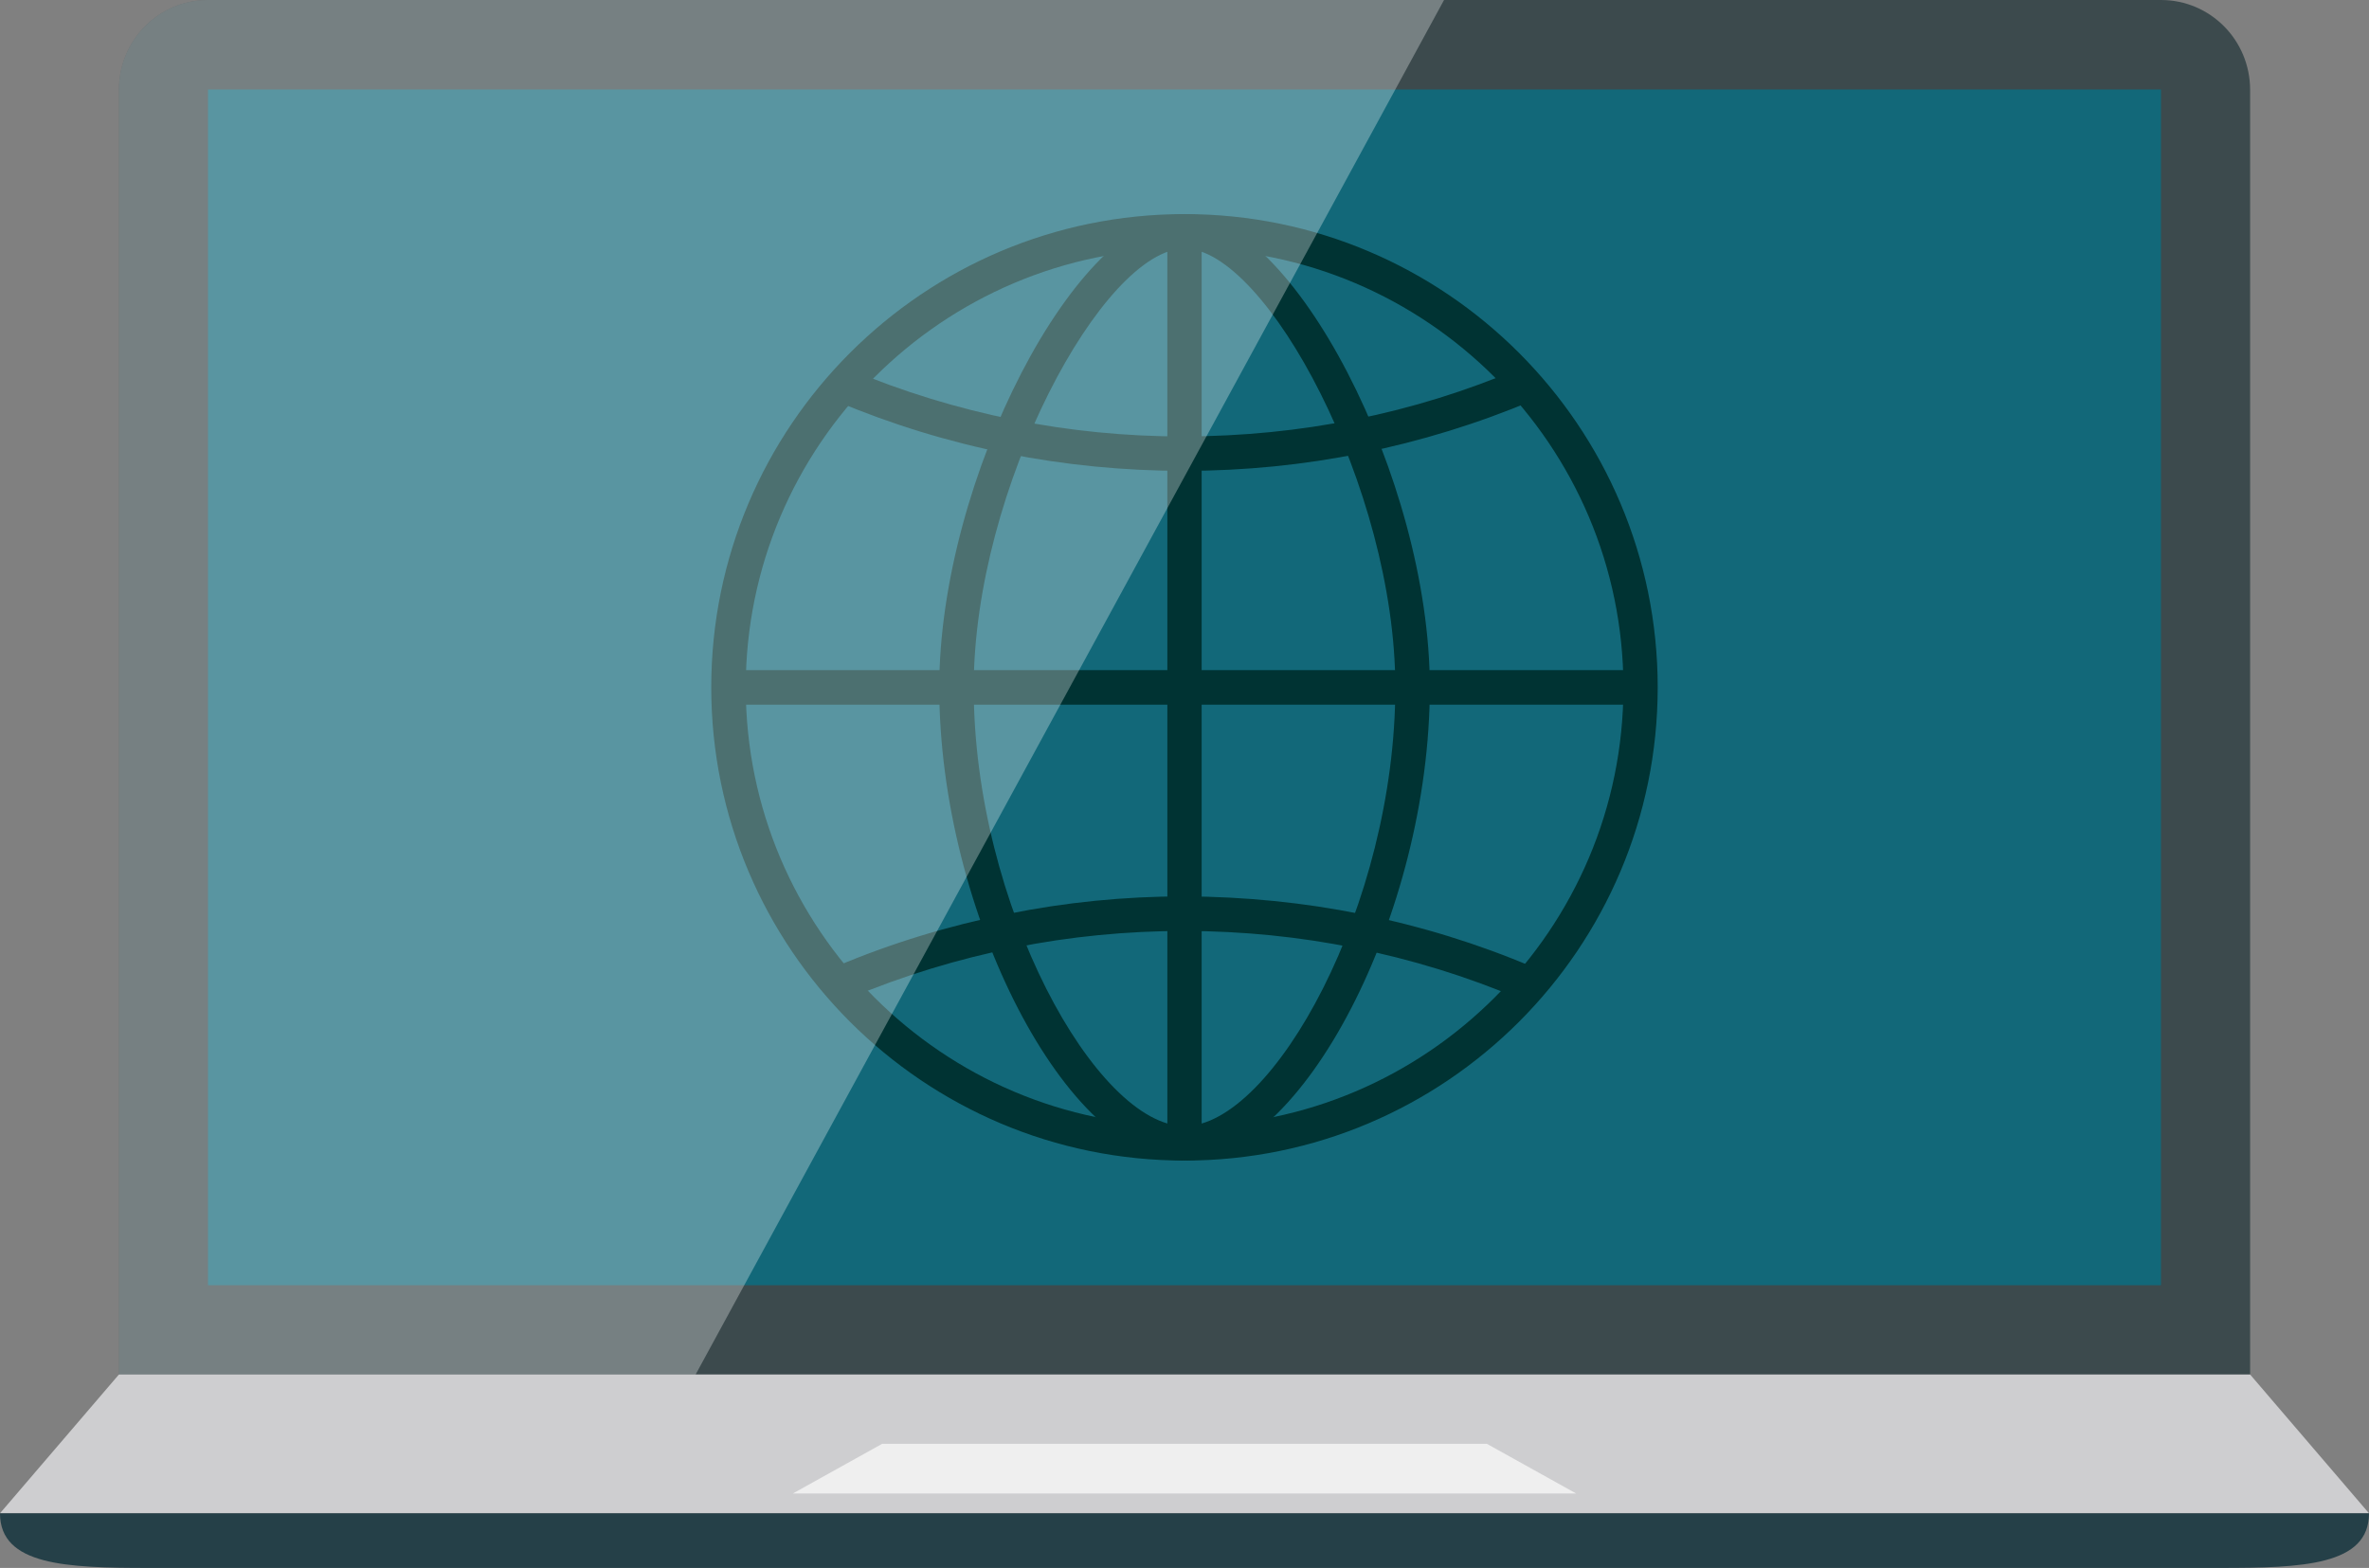
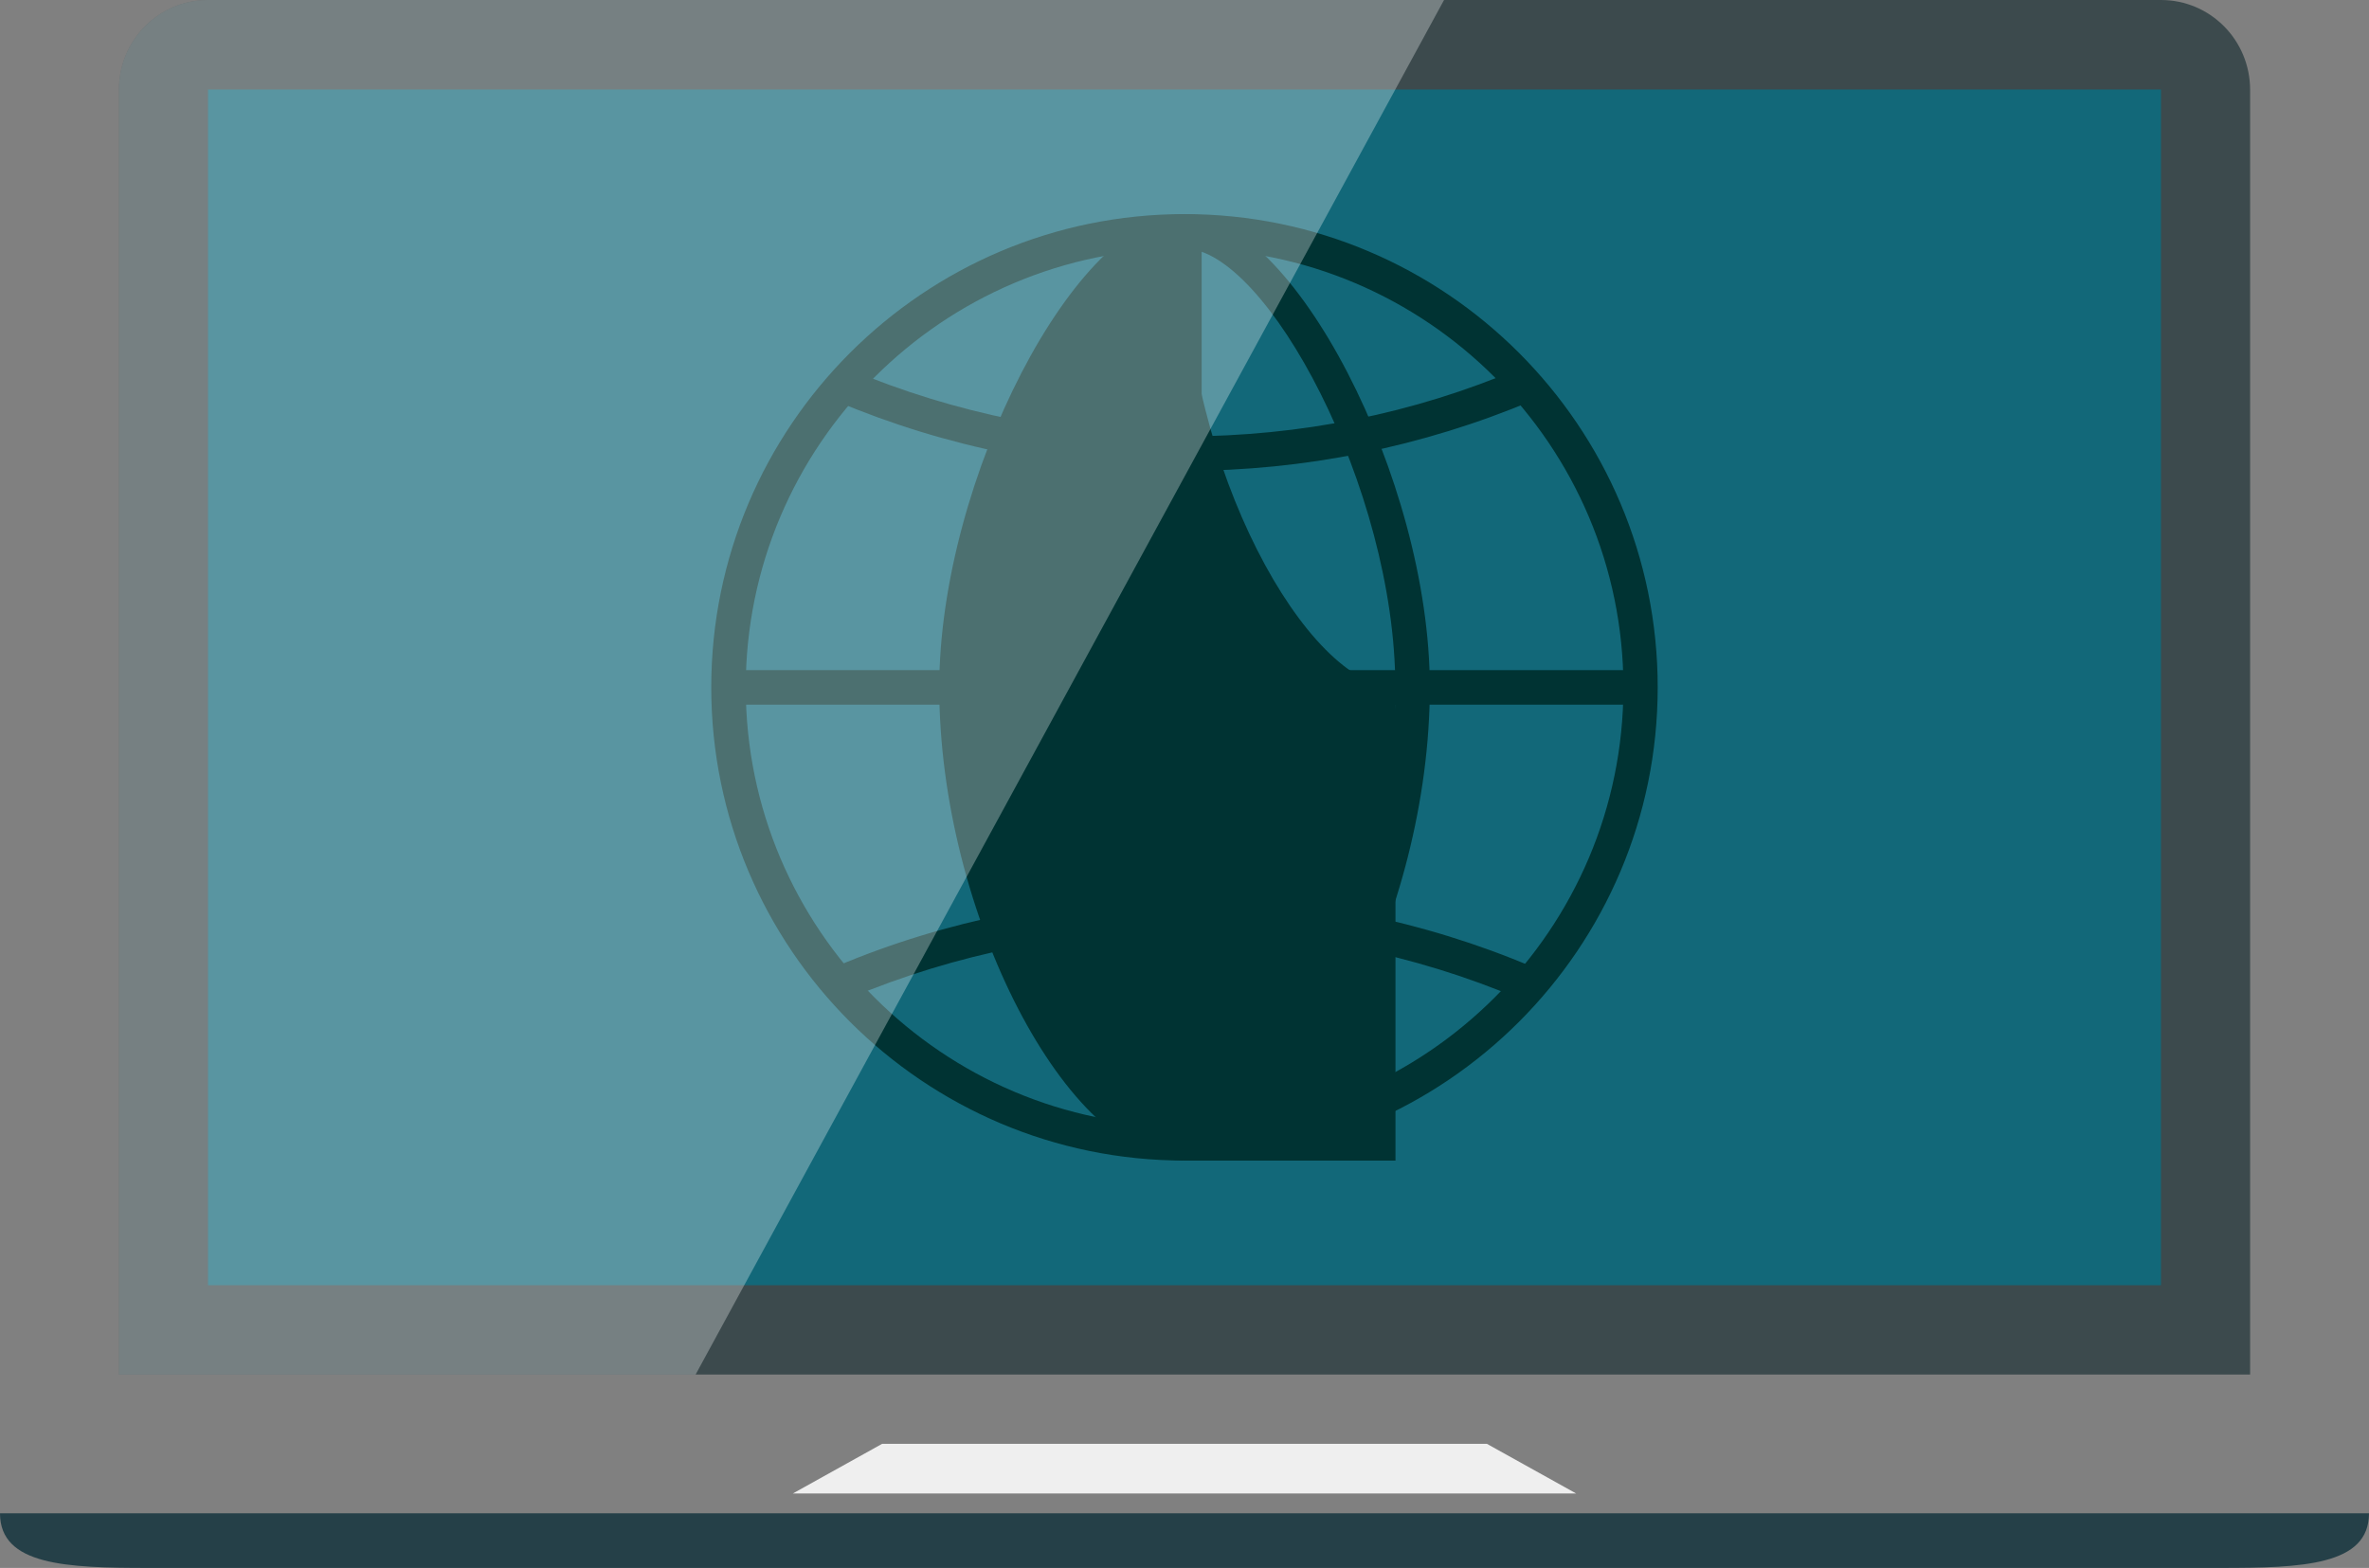
<svg xmlns="http://www.w3.org/2000/svg" version="1.1" x="0px" y="0px" width="442.592px" height="292.983px" viewBox="0 0 442.592 292.983" style="overflow:scroll;enable-background:new 0 0 442.592 292.983;" xml:space="preserve">
  <rect x="0" y="0" width="442.592" height="292.983" fill="#808080" stroke="none" />
  <style type="text/css">
	.st0{fill:#3C4A4D;}
	.st1{fill:#126879;}
	.st2{fill:#CECED0;}
	.st3{fill:#EFEFEF;}
	.st4{fill:#254048;}
	.st5{fill:#003333;}
	.st6{opacity:0.3;fill:#FFFFFF;}
</style>
  <defs>
</defs>
  <g>
    <path class="st0" d="M420.381,16.787v240.054H22.216V16.787C22.216,7.51,29.663,0,38.867,0H403.72   C412.949,0,420.381,7.51,420.381,16.787z" />
    <rect x="38.867" y="16.723" class="st1" width="364.858" height="223.432" />
-     <polygon class="st2" points="442.592,282.773 0,282.773 22.216,256.841 420.381,256.841  " />
    <polygon class="st3" points="277.783,269.79 221.298,269.79 164.809,269.79 148.139,279.063 221.298,279.063 294.453,279.063  " />
    <path class="st4" d="M442.592,282.773c0,9.746-12.412,10.21-27.773,10.21H27.768C12.412,292.983,0,292.52,0,282.773H442.592z" />
    <g>
      <path class="st5" d="M221.313,216.865c-48.774,0-88.432-39.668-88.432-88.423c0-48.774,39.658-88.438,88.432-88.438    c48.745,0,88.389,39.663,88.389,88.438C309.702,177.197,270.059,216.865,221.313,216.865z M221.313,46.445    c-45.201,0-81.987,36.807-81.987,81.997c0,45.186,36.787,81.988,81.987,81.988c45.195,0,81.983-36.802,81.983-81.988    C303.296,83.252,266.508,46.445,221.313,46.445z" />
      <path class="st5" d="M221.313,87.988c-11.313,0-22.402-1.098-33.145-3.237c-10.938-2.168-21.665-5.483-31.91-9.785l2.495-5.942    c9.858,4.15,20.161,7.31,30.674,9.41c10.328,2.08,21.001,3.125,31.714,3.125c10.913-0.03,21.611-1.084,32.016-3.188    c10.566-2.115,20.845-5.323,30.596-9.473l0.6-0.234h0.684v3.242l1.23,2.954c-10.161,4.287-20.85,7.583-31.875,9.814    C243.623,86.87,232.47,87.979,221.313,87.988z" />
      <path class="st5" d="M285.098,186.831h-0.689l-0.595-0.229c-9.781-4.146-20.088-7.329-30.655-9.449    c-10.352-2.114-21.069-3.178-31.812-3.198c-10.874,0-21.533,1.049-31.88,3.134c-10.508,2.105-20.83,5.249-30.669,9.39l-2.48-5.928    c10.239-4.322,20.966-7.592,31.904-9.76c10.743-2.178,21.826-3.296,32.979-3.296c11.333,0.039,22.451,1.157,33.242,3.344    c11.03,2.217,21.723,5.528,31.88,9.844l-1.225,2.92V186.831z" />
-       <path class="st5" d="M221.313,216.865c-21.855,0-45.835-46.27-45.835-88.423c0-38.833,25.688-88.438,45.835-88.438v6.44    c-15.181,0-39.399,44.785-39.399,81.997c0,40.674,22.939,81.988,39.399,81.988V216.865z" />
+       <path class="st5" d="M221.313,216.865c-21.855,0-45.835-46.27-45.835-88.423c0-38.833,25.688-88.438,45.835-88.438v6.44    c0,40.674,22.939,81.988,39.399,81.988V216.865z" />
      <path class="st5" d="M221.313,216.865v-6.436c16.465,0,39.37-41.314,39.37-81.988c0-37.212-24.195-81.997-39.37-81.997v-6.44    c20.112,0,45.816,49.604,45.816,88.438C267.129,170.596,243.145,216.865,221.313,216.865z" />
      <rect x="218.09" y="43.247" class="st5" width="6.411" height="170.391" />
      <rect x="136.089" y="125.219" class="st5" width="170.419" height="6.455" />
    </g>
    <path class="st6" d="M269.785,0L129.961,256.841H22.216V16.787C22.216,7.51,29.663,0,38.867,0H269.785z" />
  </g>
</svg>